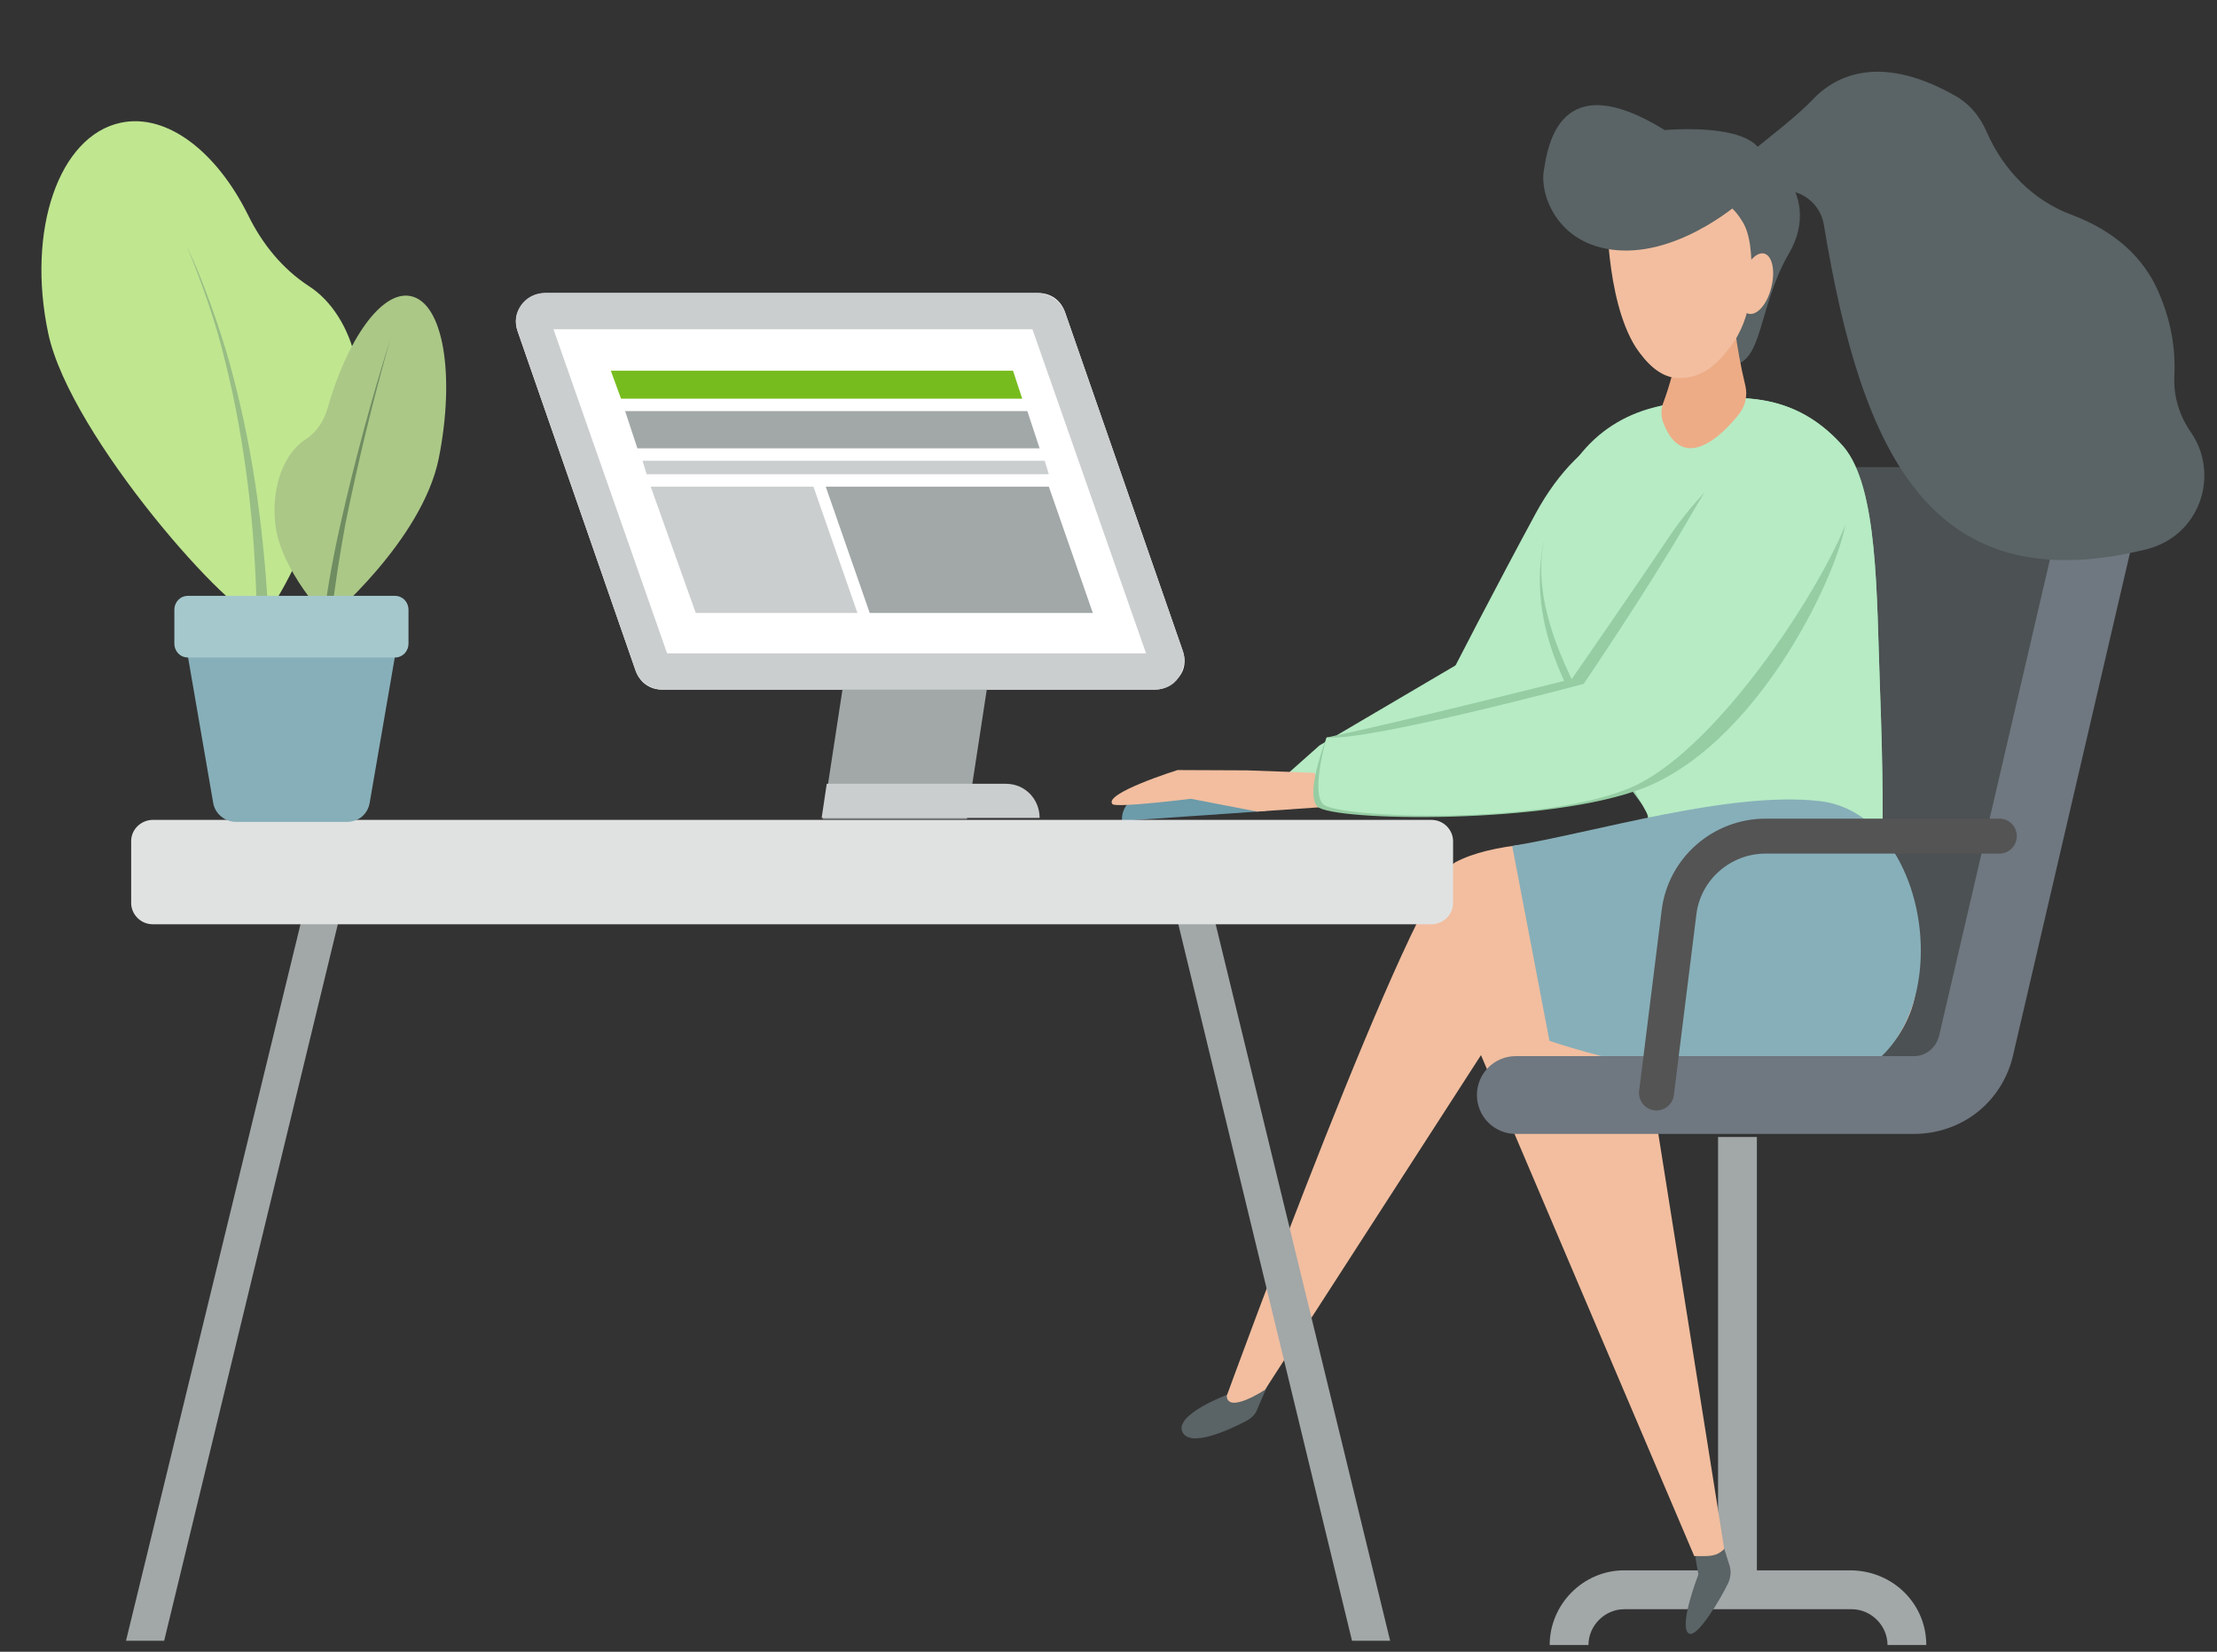
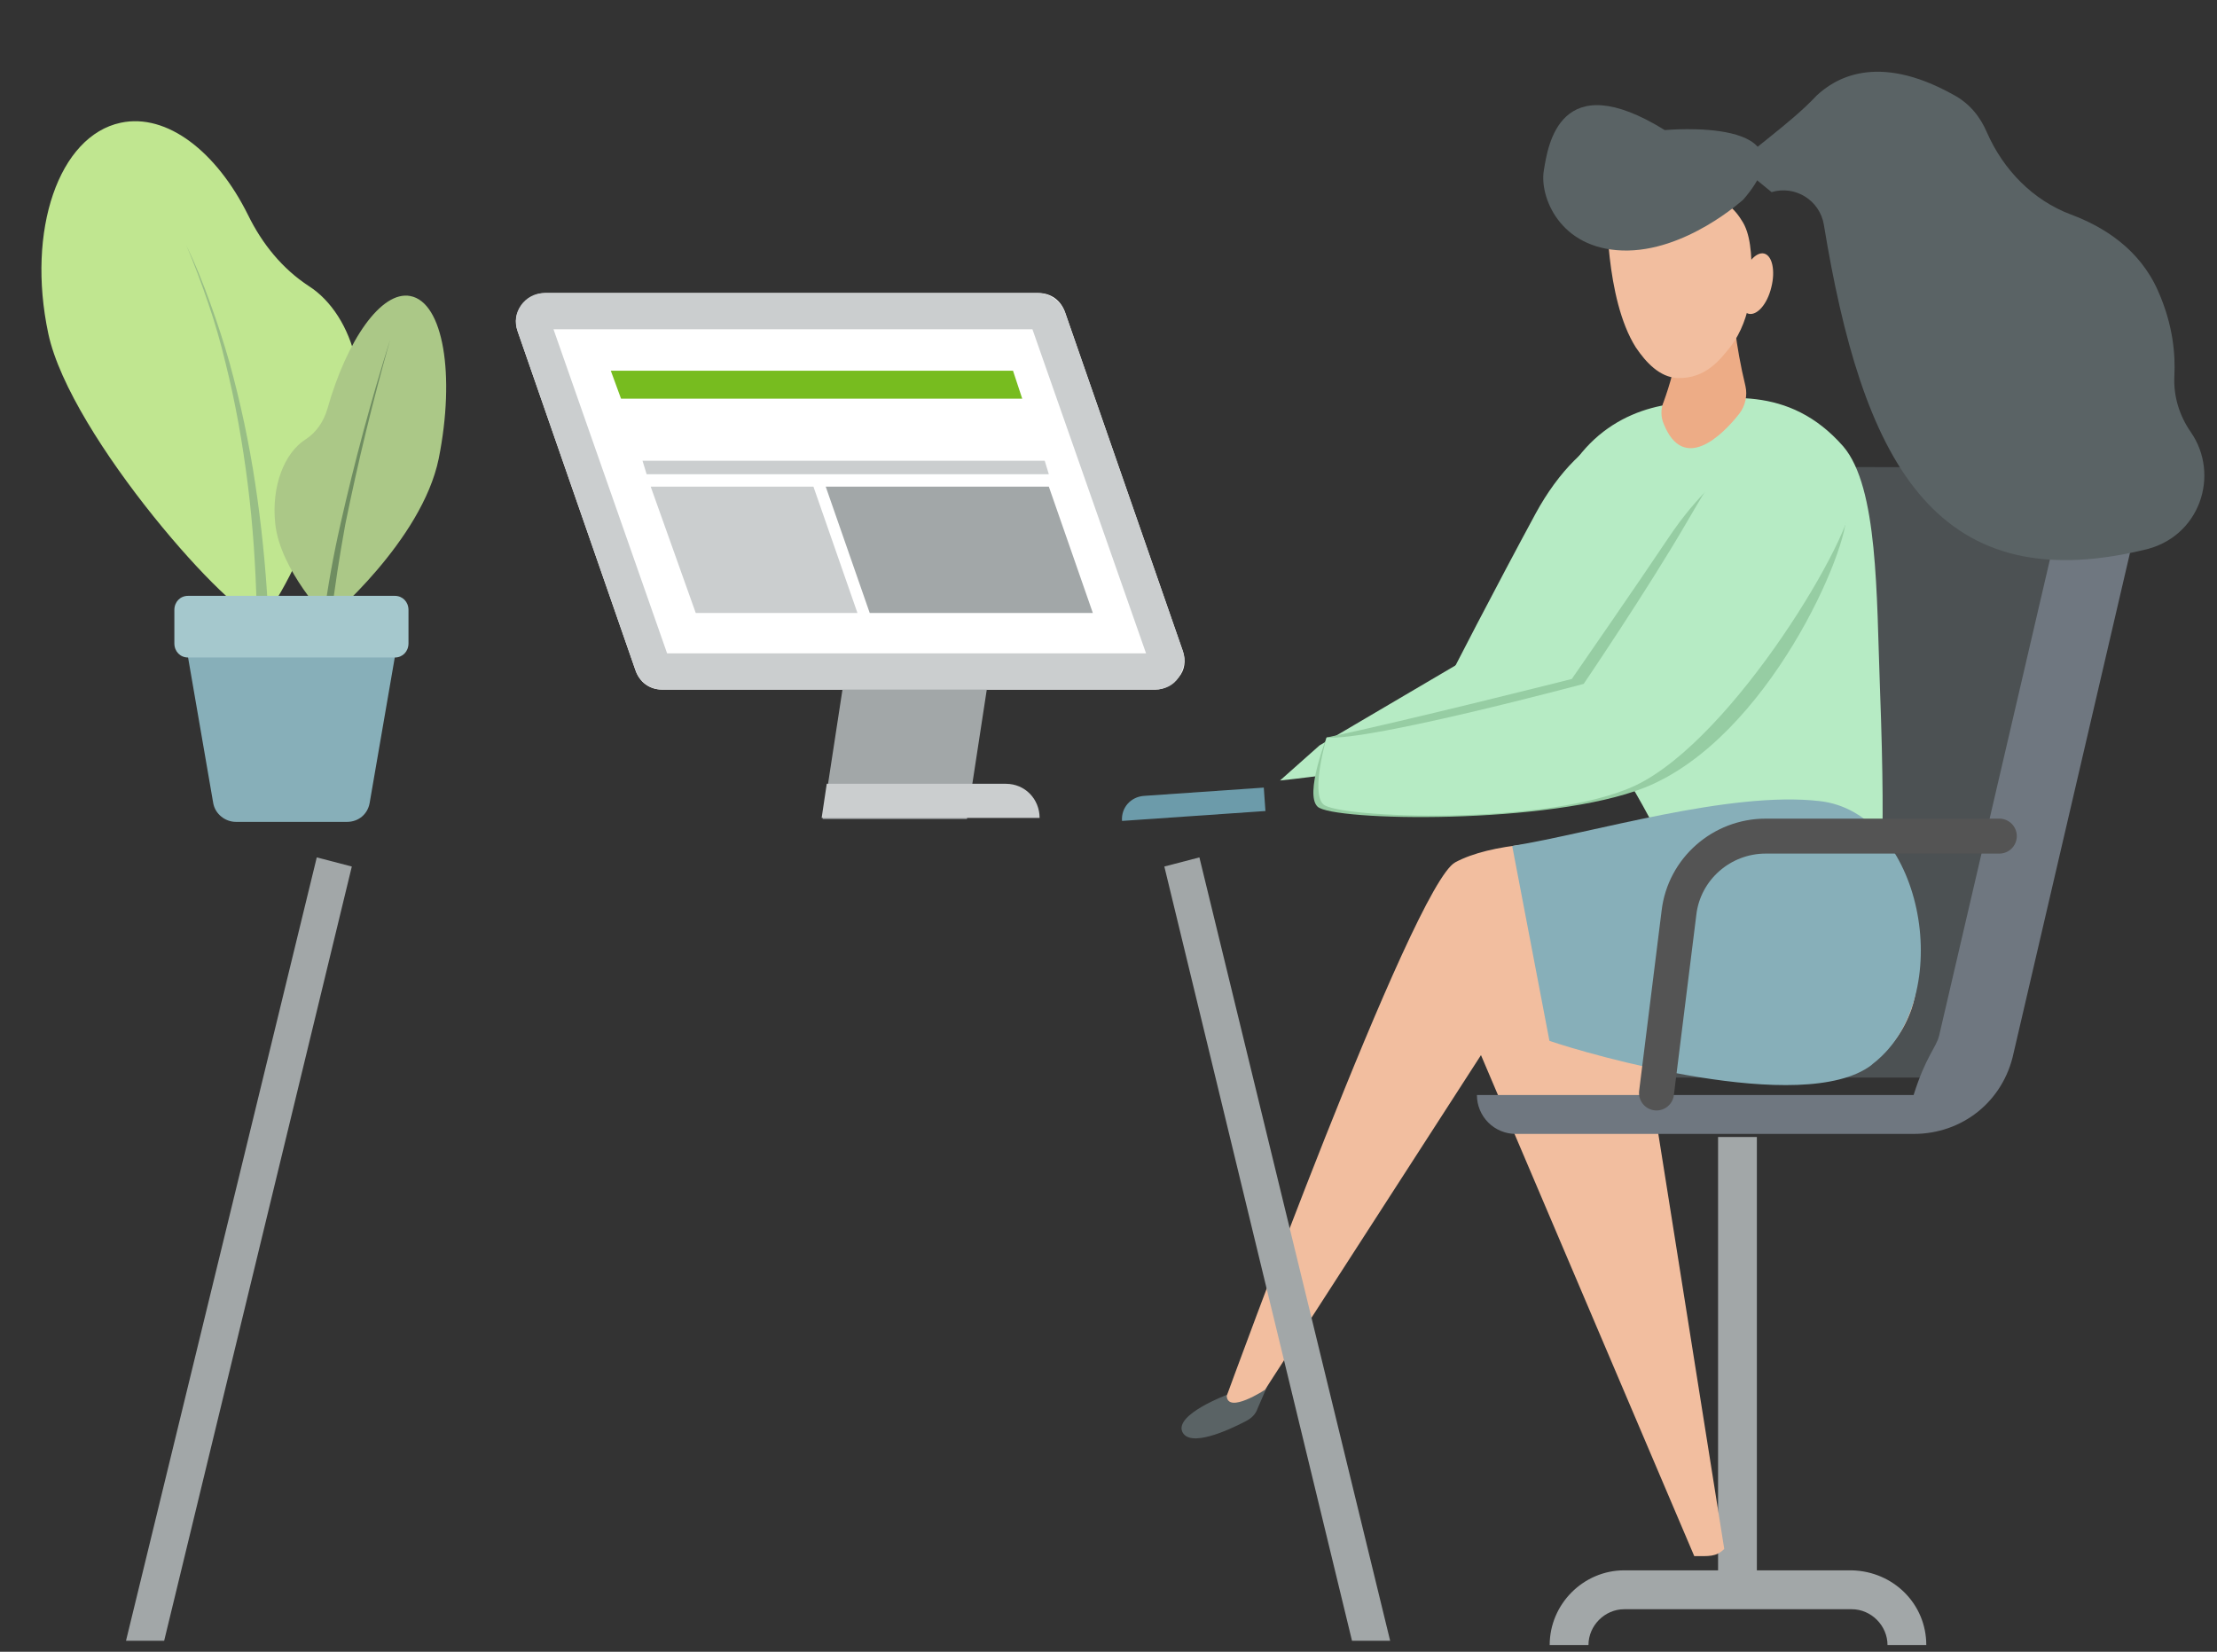
<svg xmlns="http://www.w3.org/2000/svg" width="204" height="152" viewBox="0 0 204 152" fill="none">
  <rect x="0" y="0" width="204" height="152" fill="#333333" stroke="none" />
  <g clip-path="url(#clip0_2094_8624)">
    <g clip-path="url(#clip1_2094_8624)">
      <g clip-path="url(#clip2_2094_8624)">
        <path d="M182.978 99.162H151.894V42.939L194.811 43.033L182.978 99.162Z" fill="#4C5153" />
        <path d="M158.091 104.629H161.66V144.843H158.091V104.629Z" fill="#A2A7A8" />
        <path d="M177.25 151.381H173.681C173.681 149.592 172.179 148.085 170.395 148.085H149.451C147.666 148.085 146.165 149.592 146.165 151.38H142.596C142.596 147.613 145.695 144.506 149.451 144.506H170.395C174.244 144.6 177.25 147.614 177.25 151.381Z" fill="#A2A7A8" />
        <path d="M117.783 71.823L121.422 68.591L135.019 60.593C137.079 59.671 148.052 57.671 148.052 57.671C148.052 57.671 148.808 59.484 147.873 62.526C145.758 69.049 117.783 71.823 117.783 71.823Z" fill="#B6EBC4" />
        <path d="M132.267 64.52C133.442 62.127 137.743 53.831 141.308 47.245C145.523 39.489 152.634 36.047 154.342 44.48C154.342 44.48 156.814 53.521 145.177 66.968C142.59 69.924 140.907 67.833 139.147 70.053C139.112 69.966 133.265 66.957 132.267 64.52Z" fill="#B6EBC4" />
        <path d="M116.441 74.632L104.288 75.471L103.243 75.543C103.157 74.325 104.04 73.324 105.274 73.238L116.289 72.477L116.441 74.632Z" fill="#6C9BAA" />
-         <path d="M120.963 71.119L114.745 70.89L108.351 70.862C108.351 70.862 101.444 73.032 102.371 74.003C102.777 74.353 109.588 73.505 109.588 73.505L115.682 74.684L121.759 74.265L120.963 71.119Z" fill="#F2BE9F" />
-         <path d="M164.61 23.332C161.754 28.215 162.23 33.567 159.281 33.567C156.33 33.567 153.95 28.967 153.95 23.332C153.95 17.699 156.33 13.098 159.281 13.098C162.23 13.098 167.942 17.605 164.611 23.332H164.61ZM158.28 141.318L159.136 144.041C159.327 144.605 159.231 145.168 159.042 145.637C158.28 147.233 156.186 150.708 155.425 150.332C154.377 149.769 156.281 144.886 156.281 144.886L155.995 143.291L158.28 141.318Z" fill="#5A6365" />
        <path d="M148.952 81.415L158.659 142.539C157.898 143.291 157.232 143.196 155.899 143.196L131.438 85.734L148.952 81.415Z" fill="#F2BE9F" />
-         <path d="M153.616 37.19C158.469 36.533 164.562 35.349 169.607 41.076C172.843 44.832 172.671 54.763 172.985 63.278C173.604 80.006 172.843 81.508 172.843 81.508C172.843 81.508 154.472 83.292 149.904 78.785C149.748 77.992 152.65 76.105 151.235 74.206C145.05 65.889 140.424 58.465 142.003 50.051C144.574 43.291 148.952 37.847 153.616 37.19Z" fill="#96CDA3" />
        <path d="M153.729 37.19C158.557 36.533 164.588 35.349 169.607 41.076C172.826 44.832 172.666 54.765 172.986 63.278C173.612 80.006 172.854 81.508 172.854 81.508C172.854 81.508 157.424 81.978 152.88 77.471C150.253 71.777 145.292 65.216 143.016 58.668C142.007 55.769 141.525 52.87 142.004 50.051C143.563 40.864 149.089 37.847 153.729 37.19Z" fill="#B6EBC4" />
        <path d="M154.615 30.375H159.66C159.85 31.877 160.136 33.566 160.612 35.54C160.802 36.384 160.612 37.323 160.041 38.074C158.422 40.139 154.901 43.52 153.092 39.013C152.951 38.687 152.878 38.336 152.878 37.98C152.878 37.625 152.951 37.274 153.092 36.948C153.568 35.633 154.329 33.285 154.615 30.375Z" fill="#EDAC86" />
        <path d="M161.183 25.398C161.183 25.398 161.373 29.154 159.184 31.97C158.328 33.003 156.995 34.881 154.33 34.788C152.712 34.693 151.475 33.379 150.523 31.971C147.667 27.464 147.857 18.825 147.857 18.825C147.857 18.825 157.09 15.07 160.232 20.234C161.088 21.455 161.183 23.426 161.183 25.398Z" fill="#F2BE9F" />
        <path d="M160.421 18.356C160.421 18.356 155.091 23.239 149.285 23.051C143.478 22.863 141.67 18.075 142.052 15.727C142.432 13.38 143.478 5.963 153.187 11.972C153.187 11.972 167.084 10.657 160.421 18.356Z" fill="#5A6365" />
        <path d="M160.232 25.774C159.85 27.275 160.136 28.684 160.897 28.872C161.659 29.06 162.611 28.027 162.992 26.431C163.372 24.929 163.086 23.52 162.325 23.332C161.564 23.145 160.612 24.272 160.232 25.774Z" fill="#F2BE9F" />
        <path d="M116.874 126.953L115.731 129.582C115.543 130.146 115.161 130.521 114.59 130.803C112.972 131.648 109.45 133.244 108.784 131.742C108.118 130.146 112.877 128.361 112.877 128.361L114.494 126.296L116.874 126.953Z" fill="#5A6365" />
        <path d="M175.889 92.869C177.887 86.954 173.604 80.663 167.322 79.63C157.423 77.94 140.385 75.874 133.913 79.349C130.011 81.414 112.878 128.455 112.878 128.455C112.972 130.145 116.4 127.891 116.4 127.891L138.577 93.526C138.577 93.526 165.228 103.01 171.987 97.94C174.08 96.531 175.222 94.748 175.889 92.869Z" fill="#F2BE9F" />
        <path d="M139.147 77.847C146.667 76.626 159.135 72.776 167.417 73.715C176.84 74.748 179.981 91.18 172.842 97.471C172.652 97.659 172.366 97.846 172.176 98.033C165.894 102.728 146.095 97.001 142.573 95.78L139.147 77.847Z" fill="#87AFB9" />
        <path d="M160.683 42.625C163.117 42.625 169.471 43.031 169.899 47.051C170.254 50.384 162.667 67.959 151.336 72.477C142.685 75.927 122.547 75.572 121.229 74.222C120.029 73.058 122.073 67.867 122.073 67.867C129.502 66.303 144.631 62.481 144.631 62.481C144.631 62.481 150.882 53.454 153.521 49.498C156.16 45.541 159.374 42.625 160.683 42.625Z" fill="#96CDA3" />
        <path d="M165.129 39.889C167.367 40.223 170.036 41.928 170.443 45.757C170.781 48.932 159.597 67.937 150.488 72.281C142.466 76.04 123.043 75.293 121.759 74.009C120.588 72.904 122.072 67.867 122.072 67.867C126.032 68.211 145.728 62.93 145.728 62.93C145.728 62.93 151.63 54.224 155.188 48.096C159.395 40.862 160.655 39.22 165.129 39.889Z" fill="#B6EBC4" />
-         <path d="M176.083 104.346H139.47C139 104.345 138.536 104.252 138.102 104.072C137.669 103.892 137.275 103.628 136.944 103.296C136.612 102.964 136.35 102.569 136.171 102.135C135.992 101.701 135.9 101.236 135.901 100.767C135.901 98.789 137.497 97.188 139.47 97.188H176.083C177.21 97.188 178.149 96.435 178.431 95.304L189.979 45.675C190.447 43.792 192.325 42.569 194.203 43.039C196.081 43.51 197.301 45.393 196.831 47.277L185.283 96.905C184.346 101.332 180.59 104.346 176.083 104.346Z" fill="#6F7780" />
+         <path d="M176.083 104.346H139.47C139 104.345 138.536 104.252 138.102 104.072C137.669 103.892 137.275 103.628 136.944 103.296C136.612 102.964 136.35 102.569 136.171 102.135C135.992 101.701 135.9 101.236 135.901 100.767H176.083C177.21 97.188 178.149 96.435 178.431 95.304L189.979 45.675C190.447 43.792 192.325 42.569 194.203 43.039C196.081 43.51 197.301 45.393 196.831 47.277L185.283 96.905C184.346 101.332 180.59 104.346 176.083 104.346Z" fill="#6F7780" />
        <path d="M152.425 100.578L154.491 84.004C154.96 79.955 158.433 76.941 162.47 76.941H183.97" stroke="#545454" stroke-width="3.217" stroke-linecap="round" />
        <path d="M201.587 39.759C200.549 38.262 199.983 36.484 200.077 34.612C200.172 32.648 199.983 29.936 198.568 26.754C196.871 22.919 193.57 20.86 190.552 19.738C187.063 18.428 184.328 15.622 182.818 12.16C182.253 10.849 181.31 9.54 179.707 8.698C172.634 4.768 168.767 7.294 167.163 8.792C165.843 10.195 164.334 11.411 162.825 12.627L159.808 15.06L163.014 17.679C165.183 17.025 167.447 18.428 167.823 20.672C171.313 41.911 177.726 55.289 197.248 50.611C202.435 49.488 204.321 43.689 201.586 39.759H201.587Z" fill="#5A6365" />
        <path d="M15.105 150.989L32.373 79.739L29.148 78.899L11.594 150.989H15.105ZM127.917 150.989L110.364 78.9L107.138 79.739L124.407 150.989H127.917Z" fill="#A2A7A8" />
-         <path d="M133.704 83.096C133.704 84.215 132.756 85.054 131.711 85.054H14.062C12.924 85.054 12.069 84.122 12.069 83.096V77.407C12.069 76.288 13.018 75.448 14.062 75.448H131.713C132.851 75.448 133.706 76.381 133.706 77.407V83.096H133.704Z" fill="#E0E2E2" />
        <path d="M108.845 59.932C109.128 60.789 109.034 61.646 108.467 62.313C107.904 62.981 107.15 63.456 106.302 63.456H60.912C59.782 63.456 58.839 62.79 58.462 61.646L47.633 30.493C47.35 29.636 47.444 28.778 48.011 28.111C48.481 27.444 49.329 26.968 50.176 26.968H95.566C96.696 26.968 97.639 27.635 98.016 28.778L108.845 59.932Z" fill="white" />
        <path d="M88.975 75.367H75.697L77.769 61.837H91.048L88.975 75.367Z" fill="#A2A7A8" />
        <path d="M94.061 36.686L93.213 34.114H56.204L57.145 36.686H94.061Z" fill="#77BC1F" />
-         <path d="M95.661 41.259L94.532 37.828H57.522L58.652 41.259H95.661Z" fill="#A2A7A8" />
        <path d="M96.509 43.64L96.132 42.401H59.123L59.5 43.64H96.509ZM59.876 44.784L64.02 56.407H78.899L74.85 44.783L59.876 44.784Z" fill="#CBCECF" />
        <path d="M75.981 44.784L80.029 56.407H100.559L96.51 44.783L75.981 44.784Z" fill="#A2A7A8" />
        <path d="M95.002 30.303L105.455 60.122H61.384L50.931 30.303H95.002ZM95.474 26.968H50.084C48.294 26.968 46.975 28.778 47.634 30.493L58.465 61.646C58.841 62.694 59.783 63.456 60.913 63.456H106.304C107.152 63.456 107.999 63.076 108.47 62.314C108.941 61.551 109.129 60.694 108.847 59.931L98.016 28.778C97.64 27.73 96.605 26.968 95.474 26.968ZM95.661 75.27H75.604L76.075 72.126H92.554C94.343 72.126 95.661 73.555 95.661 75.27Z" fill="#CBCECF" />
        <path d="M28.435 26.339C25.963 24.726 24.119 22.423 22.838 19.814C19.951 13.969 15.368 10.389 11.11 11.294C5.416 12.505 2.421 21.18 4.443 30.695C6.468 40.209 21.697 57.233 23.901 56.904C25.818 56.589 33.803 38.163 32.735 33.138C32.093 30.116 30.451 27.63 28.435 26.339Z" fill="#C0E690" />
        <path d="M17.145 22.576C17.887 24.309 18.549 26.106 19.165 27.911C19.78 29.71 20.308 31.537 20.748 33.386C21.669 37.065 22.325 40.799 22.8 44.572C23.276 48.346 23.519 52.121 23.618 55.88C23.691 57.754 23.674 59.647 23.666 61.586L23.715 67.293L25.065 67.289L24.884 61.611C24.802 59.691 24.774 57.807 24.648 55.898C24.44 52.067 24.053 48.275 23.488 44.52C22.92 40.755 22.128 37.026 21.114 33.356C20.592 31.523 20.005 29.709 19.353 27.919C18.672 26.032 17.976 24.29 17.145 22.576Z" fill="#98BE85" />
        <path d="M40.371 42.199C41.908 34.484 40.788 27.808 37.751 27.241C35.1 26.735 31.926 31.25 30.118 37.648C29.791 38.749 29.139 39.779 28.114 40.435C26.178 41.668 24.964 44.7 25.325 48.163C25.758 52.478 30.178 57.024 30.178 57.024C30.178 57.024 38.814 49.791 40.371 42.199Z" fill="#ABC887" />
        <path d="M35.908 31.228C34.149 36.822 32.623 42.486 31.334 48.206C30.683 51.066 30.163 53.954 29.776 56.861C29.384 59.787 29.052 62.704 29.038 65.695L30.011 65.667C29.915 62.755 30.127 59.856 30.458 56.939C30.79 54.022 31.25 51.147 31.771 48.262C32.937 42.535 34.317 36.853 35.908 31.229V31.228Z" fill="#6F8D61" />
        <path d="M31.917 75.631H21.716C20.714 75.631 19.804 74.908 19.622 73.912L16.98 58.614H36.651L34.01 73.911C33.828 74.908 33.008 75.632 31.916 75.632L31.917 75.631Z" fill="#87AFB9" />
        <path d="M36.331 60.504H17.301C16.583 60.504 16.044 59.947 16.044 59.202V56.133C16.044 55.39 16.582 54.832 17.3 54.832H36.332C37.05 54.832 37.588 55.389 37.588 56.133V59.202C37.588 59.946 37.05 60.505 36.332 60.505L36.331 60.504Z" fill="#A5C8CD" />
      </g>
    </g>
  </g>
  <defs>
    <clipPath id="clip0_2094_8624">
      <rect width="203.015" height="151.081" fill="white" transform="translate(0.12 0.865)" />
    </clipPath>
    <clipPath id="clip1_2094_8624">
      <rect width="203.015" height="151.081" fill="white" transform="translate(0.12 0.865)" />
    </clipPath>
    <clipPath id="clip2_2094_8624">
      <rect width="203.015" height="151.081" fill="white" transform="translate(0.12 0.865)" />
    </clipPath>
  </defs>
</svg>